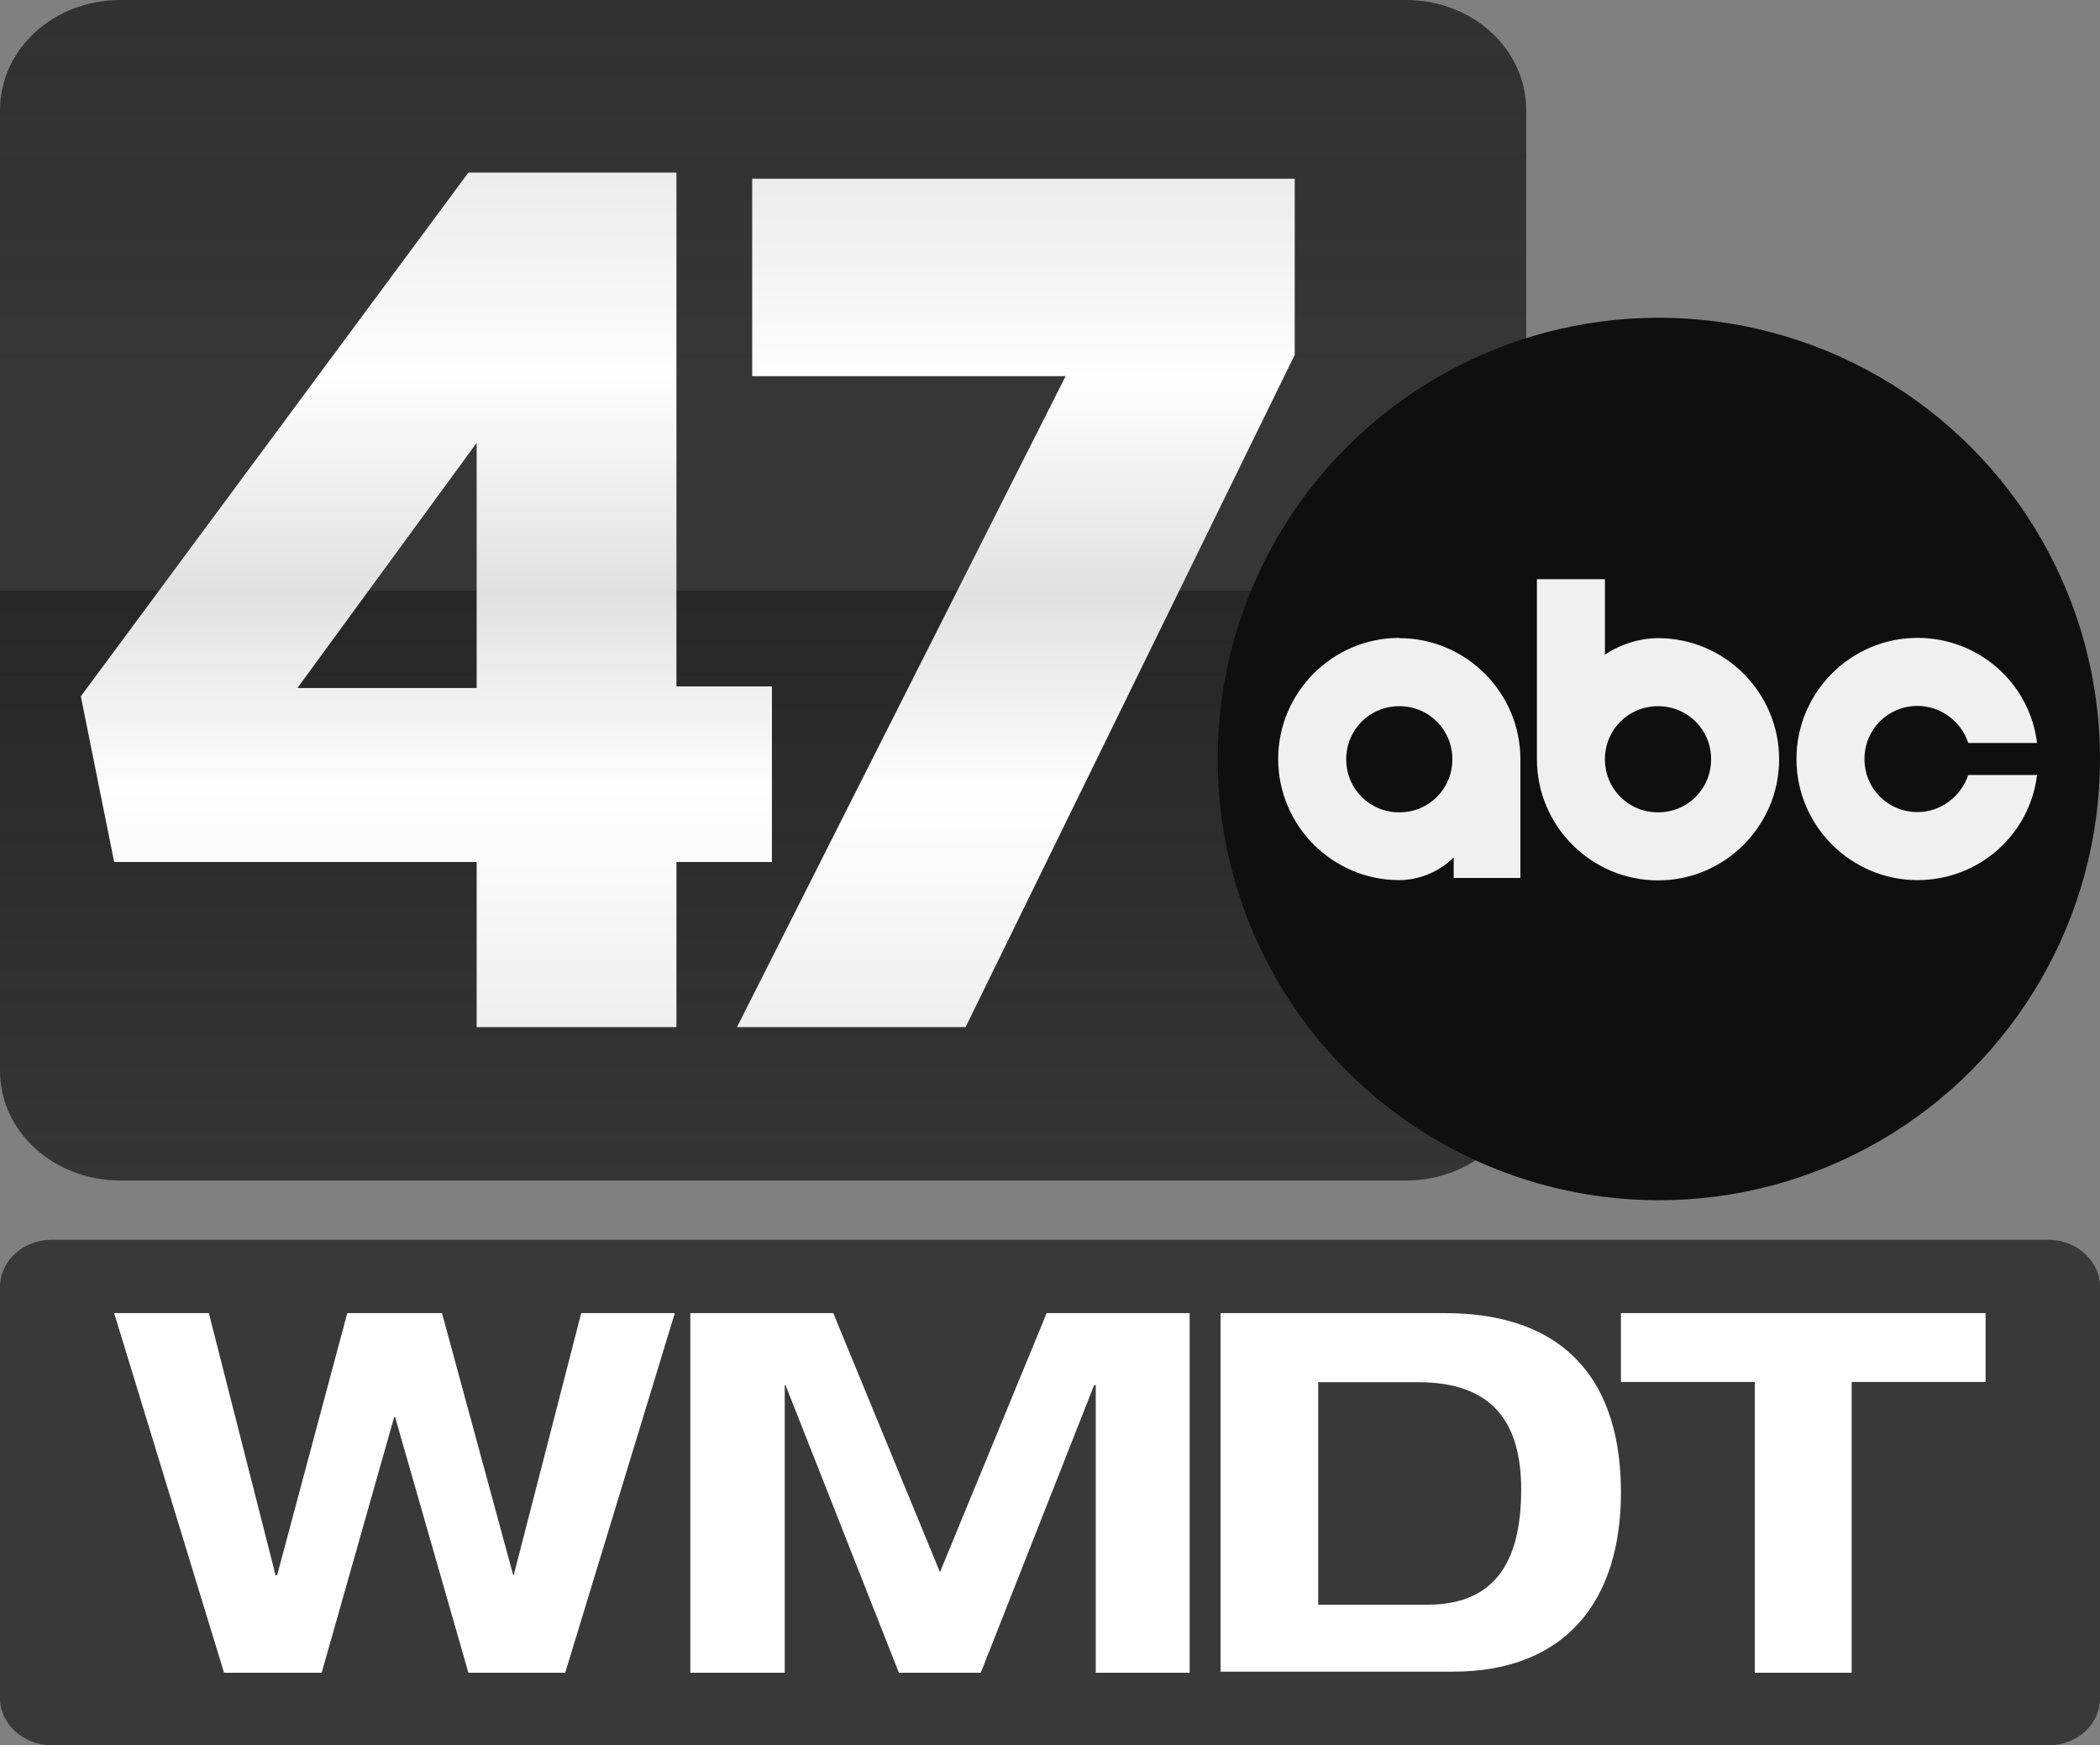
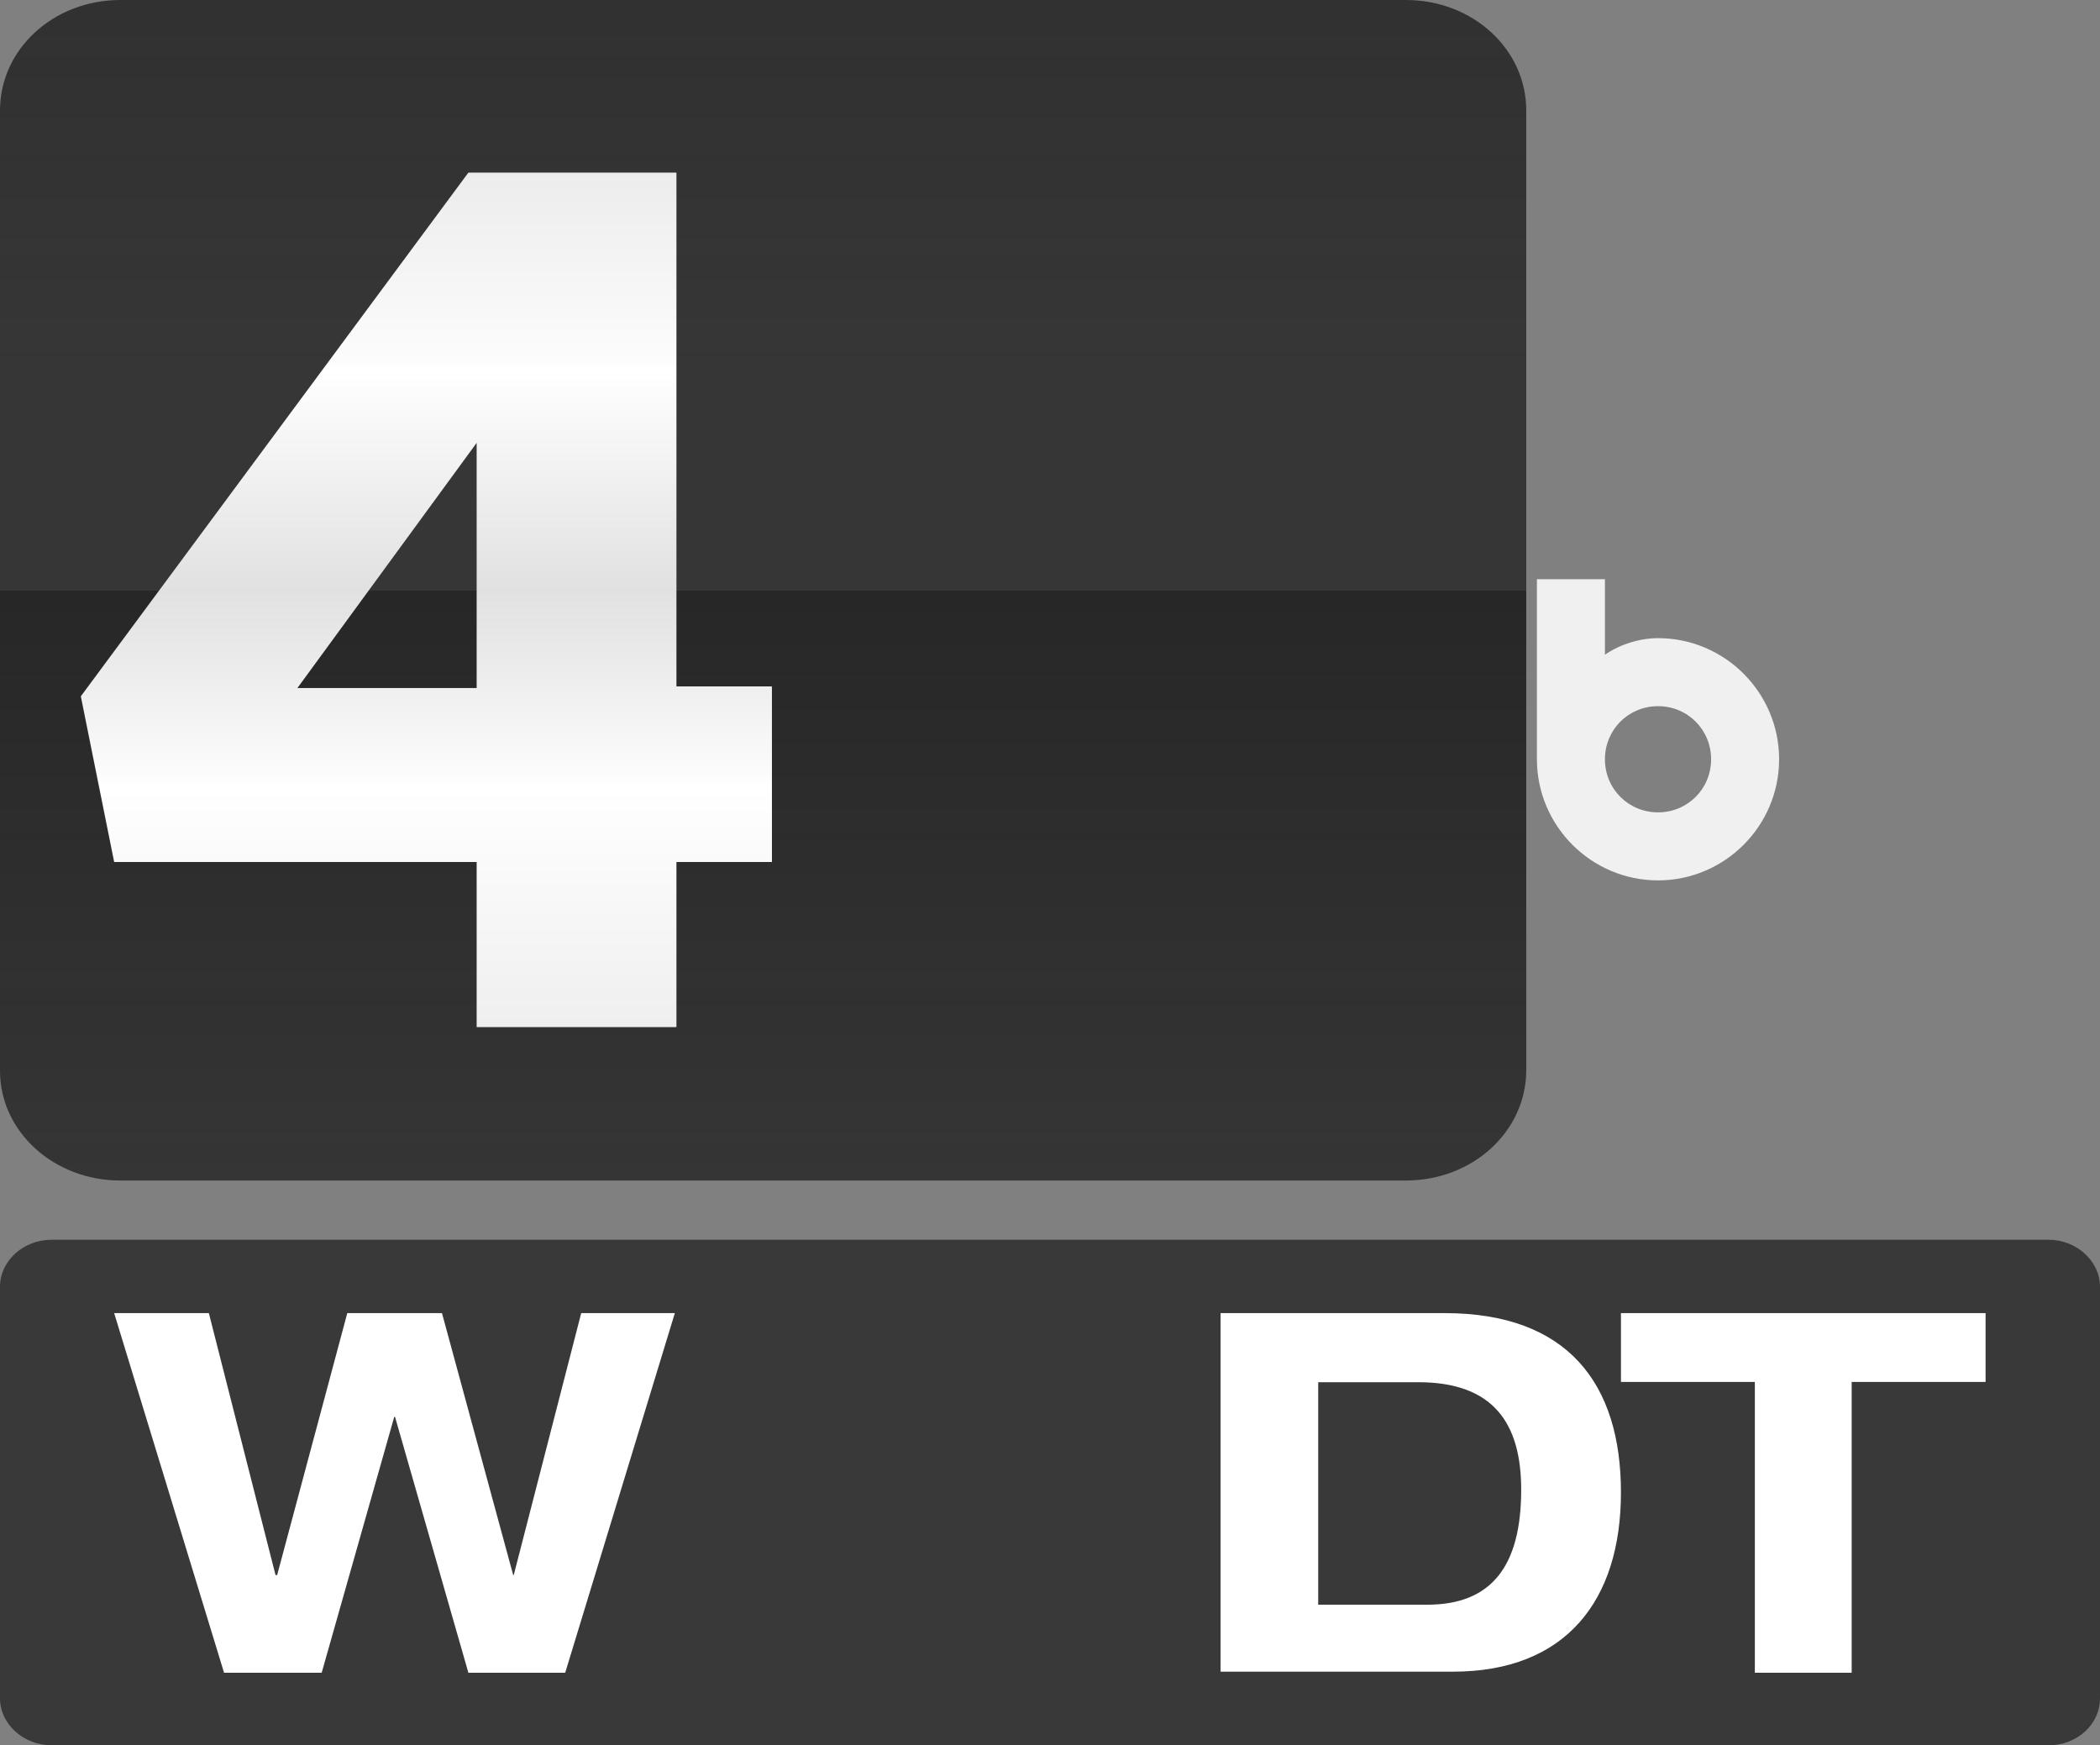
<svg xmlns="http://www.w3.org/2000/svg" id="Layer_1" data-name="Layer 1" width="78.73" height="65.42" viewBox="0 0 78.73 65.42">
  <rect x="0" y="0" width="78.73" height="65.42" fill="#808080" stroke="none" />
  <defs>
    <style>
      .cls-1 {
        fill: url(#linear-gradient-3);
      }

      .cls-2 {
        fill: url(#linear-gradient-2);
      }

      .cls-3 {
        fill: #f0f0f0;
      }

      .cls-3, .cls-4, .cls-5 {
        fill-rule: evenodd;
      }

      .cls-6 {
        fill: #fff;
      }

      .cls-4 {
        fill: url(#linear-gradient);
      }

      .cls-5 {
        fill: #393939;
      }

      .cls-7 {
        fill: #0f0f0f;
      }
    </style>
    <linearGradient id="linear-gradient" x1="28.61" y1="1826" x2="28.61" y2="1870.26" gradientTransform="translate(0 -1826)" gradientUnits="userSpaceOnUse">
      <stop offset="0" stop-color="#2e2e2e" stop-opacity=".97" />
      <stop offset=".32" stop-color="#363636" />
      <stop offset=".5" stop-color="#363636" />
      <stop offset=".5" stop-color="#242424" stop-opacity=".97" />
      <stop offset="1" stop-color="#353535" />
    </linearGradient>
    <linearGradient id="linear-gradient-2" x1="15.99" y1="1832.47" x2="15.99" y2="1864.5" gradientTransform="translate(0 -1826)" gradientUnits="userSpaceOnUse">
      <stop offset="0" stop-color="#ececec" />
      <stop offset=".22" stop-color="#fcfcfc" />
      <stop offset=".23" stop-color="#fff" />
      <stop offset=".49" stop-color="#e1e1e1" />
      <stop offset=".7" stop-color="#fbfbfb" />
      <stop offset=".72" stop-color="#fff" />
      <stop offset="1" stop-color="#efefef" />
    </linearGradient>
    <linearGradient id="linear-gradient-3" x1="38.09" y1="1832.7" x2="38.09" y2="1864.5" gradientTransform="translate(0 -1826)" gradientUnits="userSpaceOnUse">
      <stop offset="0" stop-color="#ececec" />
      <stop offset=".22" stop-color="#fcfcfc" />
      <stop offset=".23" stop-color="#fff" />
      <stop offset=".49" stop-color="#e1e1e1" />
      <stop offset=".7" stop-color="#fbfbfb" />
      <stop offset=".72" stop-color="#fff" />
      <stop offset="1" stop-color="#efefef" />
    </linearGradient>
  </defs>
  <path class="cls-4" d="M52.71,0H4.51C2.01,0,0,1.84,0,4.14v36c0,2.27,2.01,4.11,4.51,4.11h48.2c2.5,0,4.51-1.84,4.51-4.14V4.14c0-2.3-2.01-4.14-4.51-4.14Z" />
  <path class="cls-5" d="M76.8,46.47H1.93c-1.05,0-1.93.79-1.93,1.76v15.43c0,.96.88,1.76,1.93,1.76h74.87c1.08,0,1.93-.79,1.93-1.76v-15.43c0-.96-.88-1.76-1.93-1.76Z" />
  <path class="cls-2" d="M17.87,32.31H4.28l-1.25-6.21L17.56,6.47h7.8v19.26h3.58v6.58h-3.58v6.19h-7.49v-6.19ZM17.87,25.79v-9.19l-6.72,9.19h6.72Z" />
-   <polygon class="cls-1" points="39.95 14.1 28.2 14.1 28.2 6.7 48.54 6.7 48.54 13.3 36.2 38.5 27.63 38.5 39.95 14.1" />
-   <circle class="cls-7" cx="62.19" cy="28.45" r="16.54" />
  <path class="cls-3" d="M57.62,21.68v6.78c0,2.5,2.04,4.54,4.54,4.54s4.54-2.04,4.54-4.54-2.04-4.54-4.54-4.54c-.68,0-1.42.23-1.99.62v-2.83h-2.55v-.03h0ZM62.16,26.47c1.11,0,1.99.88,1.99,1.99s-.88,1.99-1.99,1.99-1.99-.88-1.99-1.99.88-1.99,1.99-1.99Z" />
-   <path class="cls-3" d="M52.46,23.91c-2.5,0-4.54,2.04-4.54,4.54s2.04,4.54,4.54,4.54c.73,0,1.5-.31,2.04-.85v.77h2.5v-4.45c0-2.5-2.04-4.54-4.54-4.54ZM52.46,26.47c1.11,0,1.99.88,1.99,1.99s-.88,1.99-1.99,1.99-1.99-.88-1.99-1.99.88-1.99,1.99-1.99Z" />
-   <path id="_Path_" data-name=" Path " class="cls-3" d="M71.89,23.91c-2.5,0-4.54,2.04-4.54,4.54s2.04,4.54,4.54,4.54c2.27,0,4.2-1.67,4.48-3.94h-2.58c-.26.79-1.02,1.39-1.9,1.39-1.11,0-1.99-.88-1.99-1.99s.88-1.99,1.99-1.99c.88,0,1.65.6,1.9,1.39h2.58c-.28-2.27-2.21-3.94-4.48-3.94" />
  <polygon class="cls-6" points="4.28 49.22 7.83 49.22 10.33 59.04 10.39 59.04 13.02 49.22 16.57 49.22 19.24 59.04 19.26 59.04 21.79 49.22 25.3 49.22 21.19 62.7 17.56 62.7 14.81 53.11 14.78 53.11 12.06 62.7 8.4 62.7 4.28 49.22" />
-   <polygon class="cls-6" points="39.24 49.22 44.6 49.22 44.6 62.7 41.08 62.7 41.08 51.92 41.02 51.92 36.77 62.7 33.7 62.7 29.45 51.92 29.42 51.92 29.42 62.7 25.88 62.7 25.88 49.22 31.24 49.22 35.24 58.93 39.24 49.22" />
  <path class="cls-6" d="M45.76,49.22h8.4c4.63,0,6.61,2.66,6.61,6.72s-2.07,6.72-6.3,6.72h-8.71v-13.45h0ZM49.42,60.15h4.09c2.41,0,3.52-1.45,3.52-4.31,0-2.5-1.05-4.03-3.86-4.03h-3.75v8.34h0Z" />
  <polygon class="cls-6" points="65.79 51.8 60.77 51.8 60.77 49.22 74.44 49.22 74.44 51.8 69.42 51.8 69.42 62.7 65.79 62.7 65.79 51.8" />
</svg>